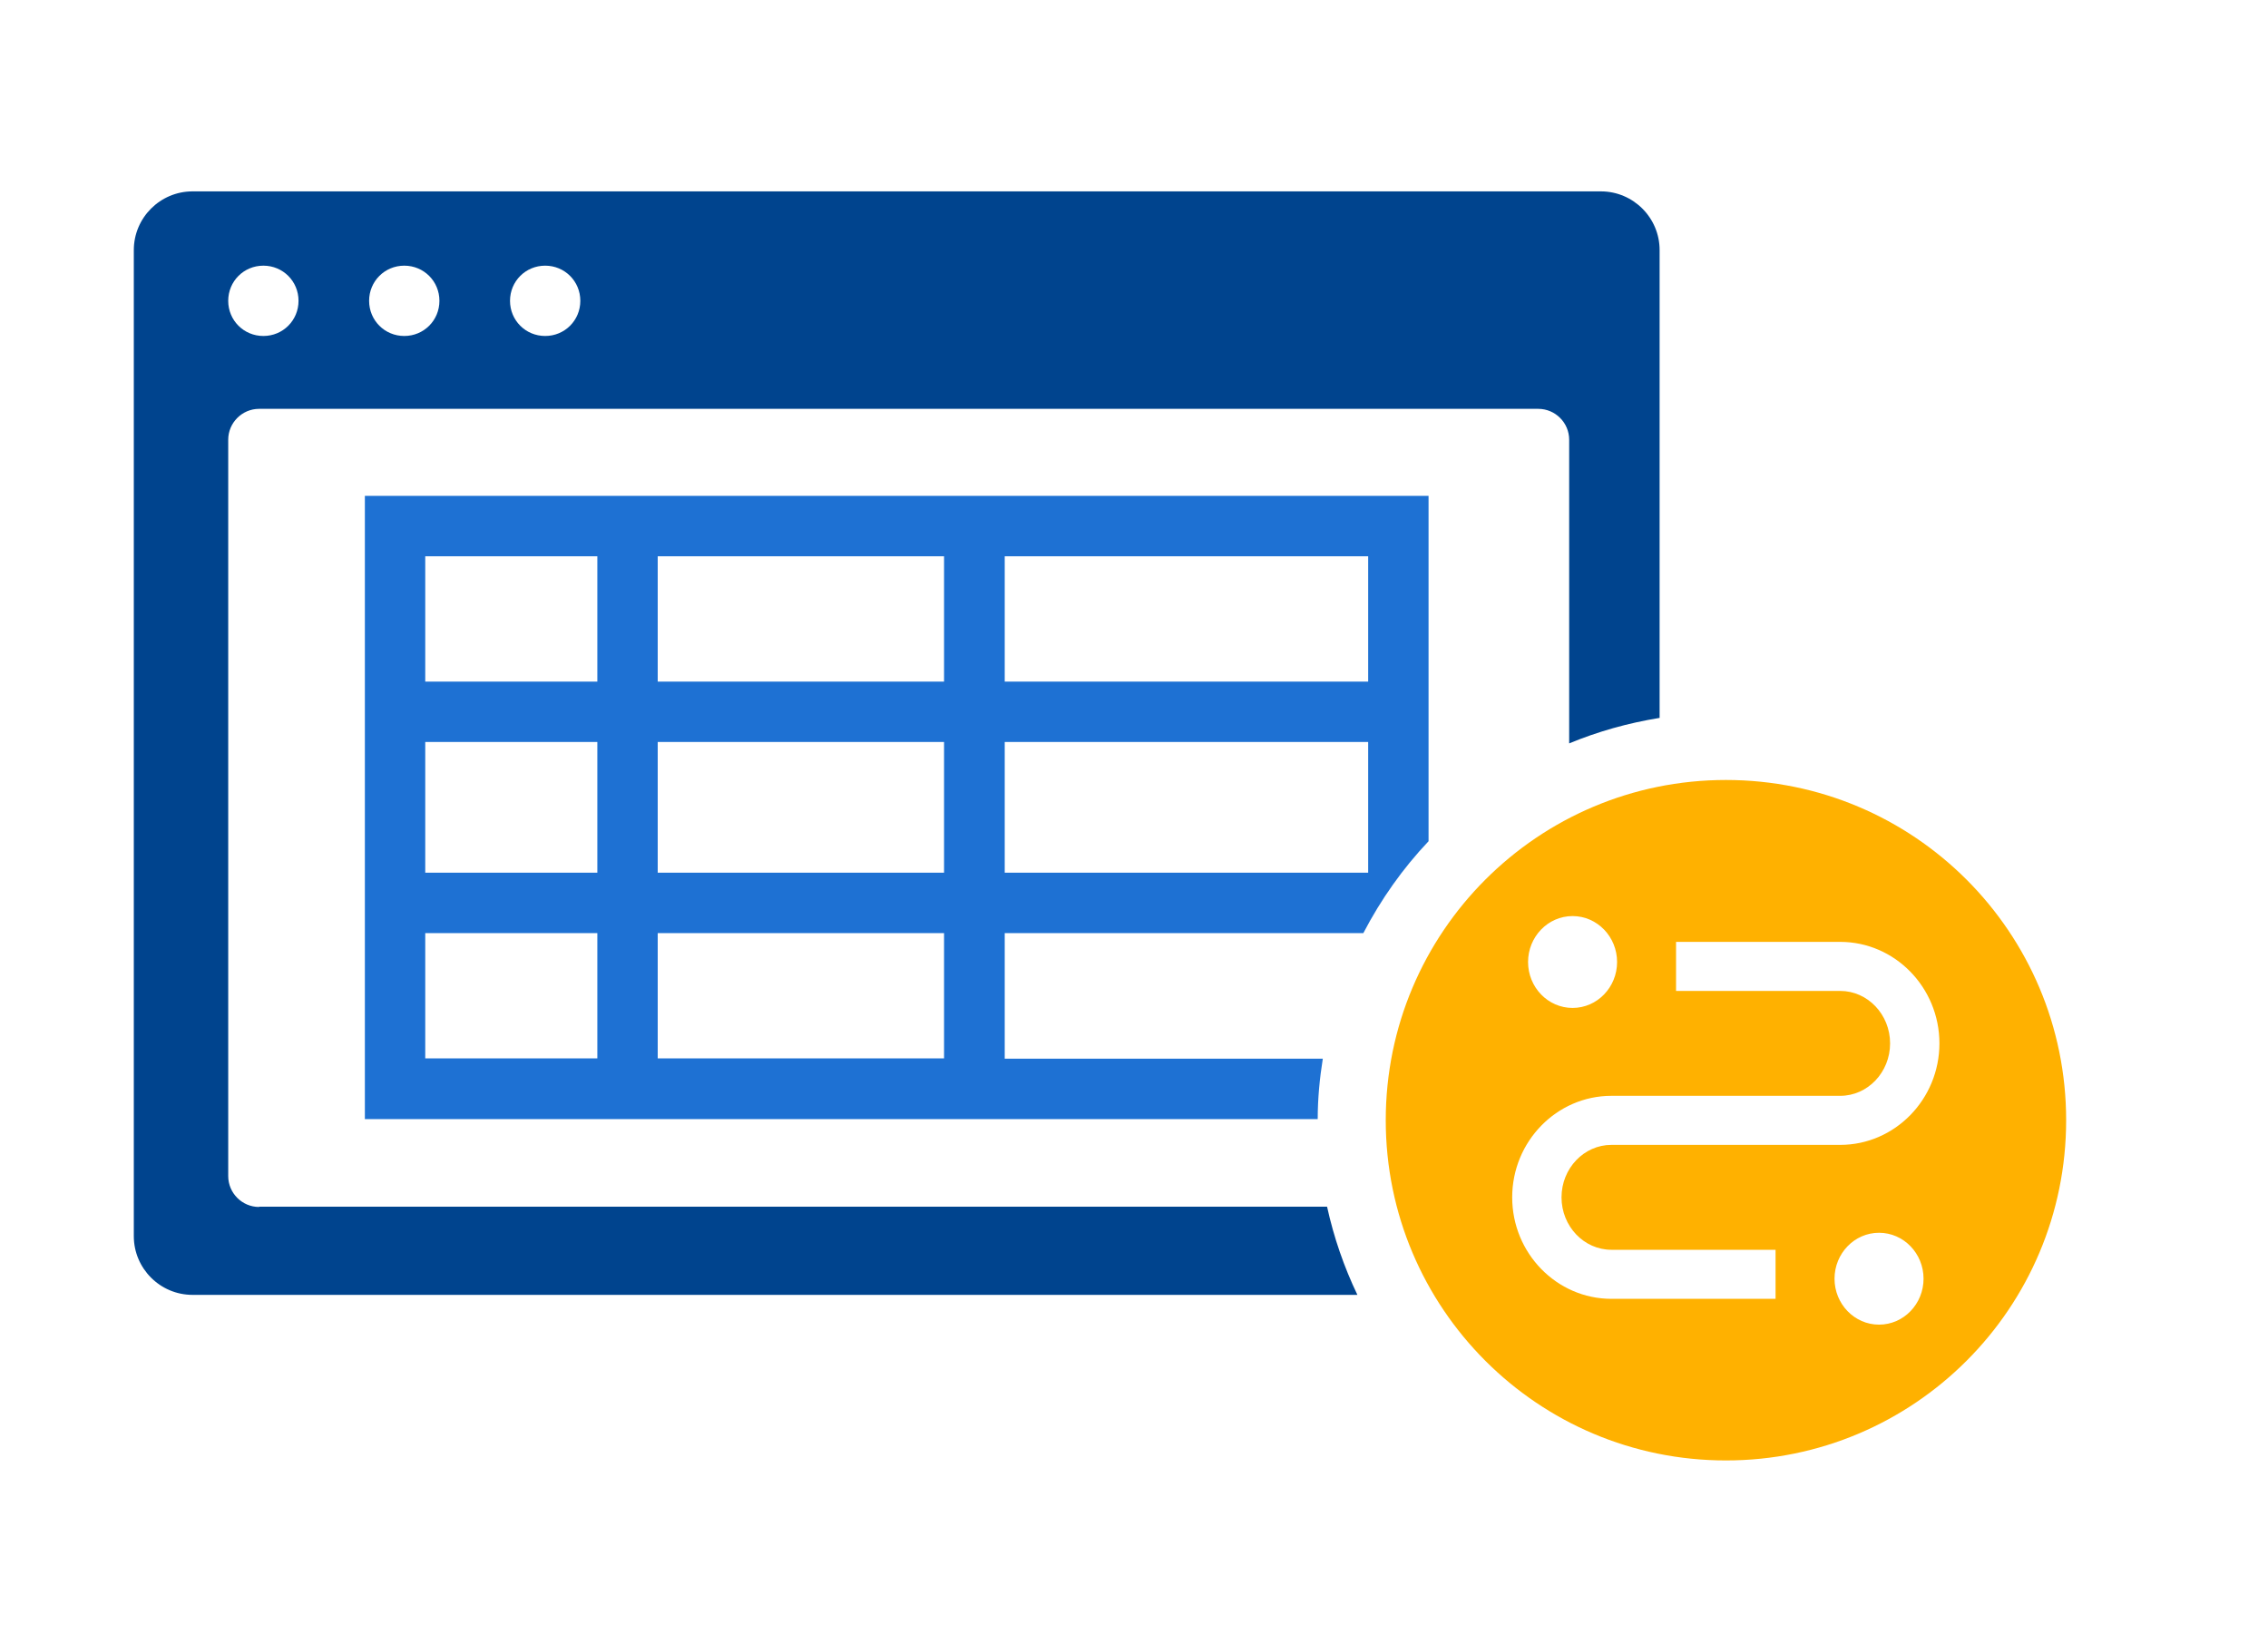
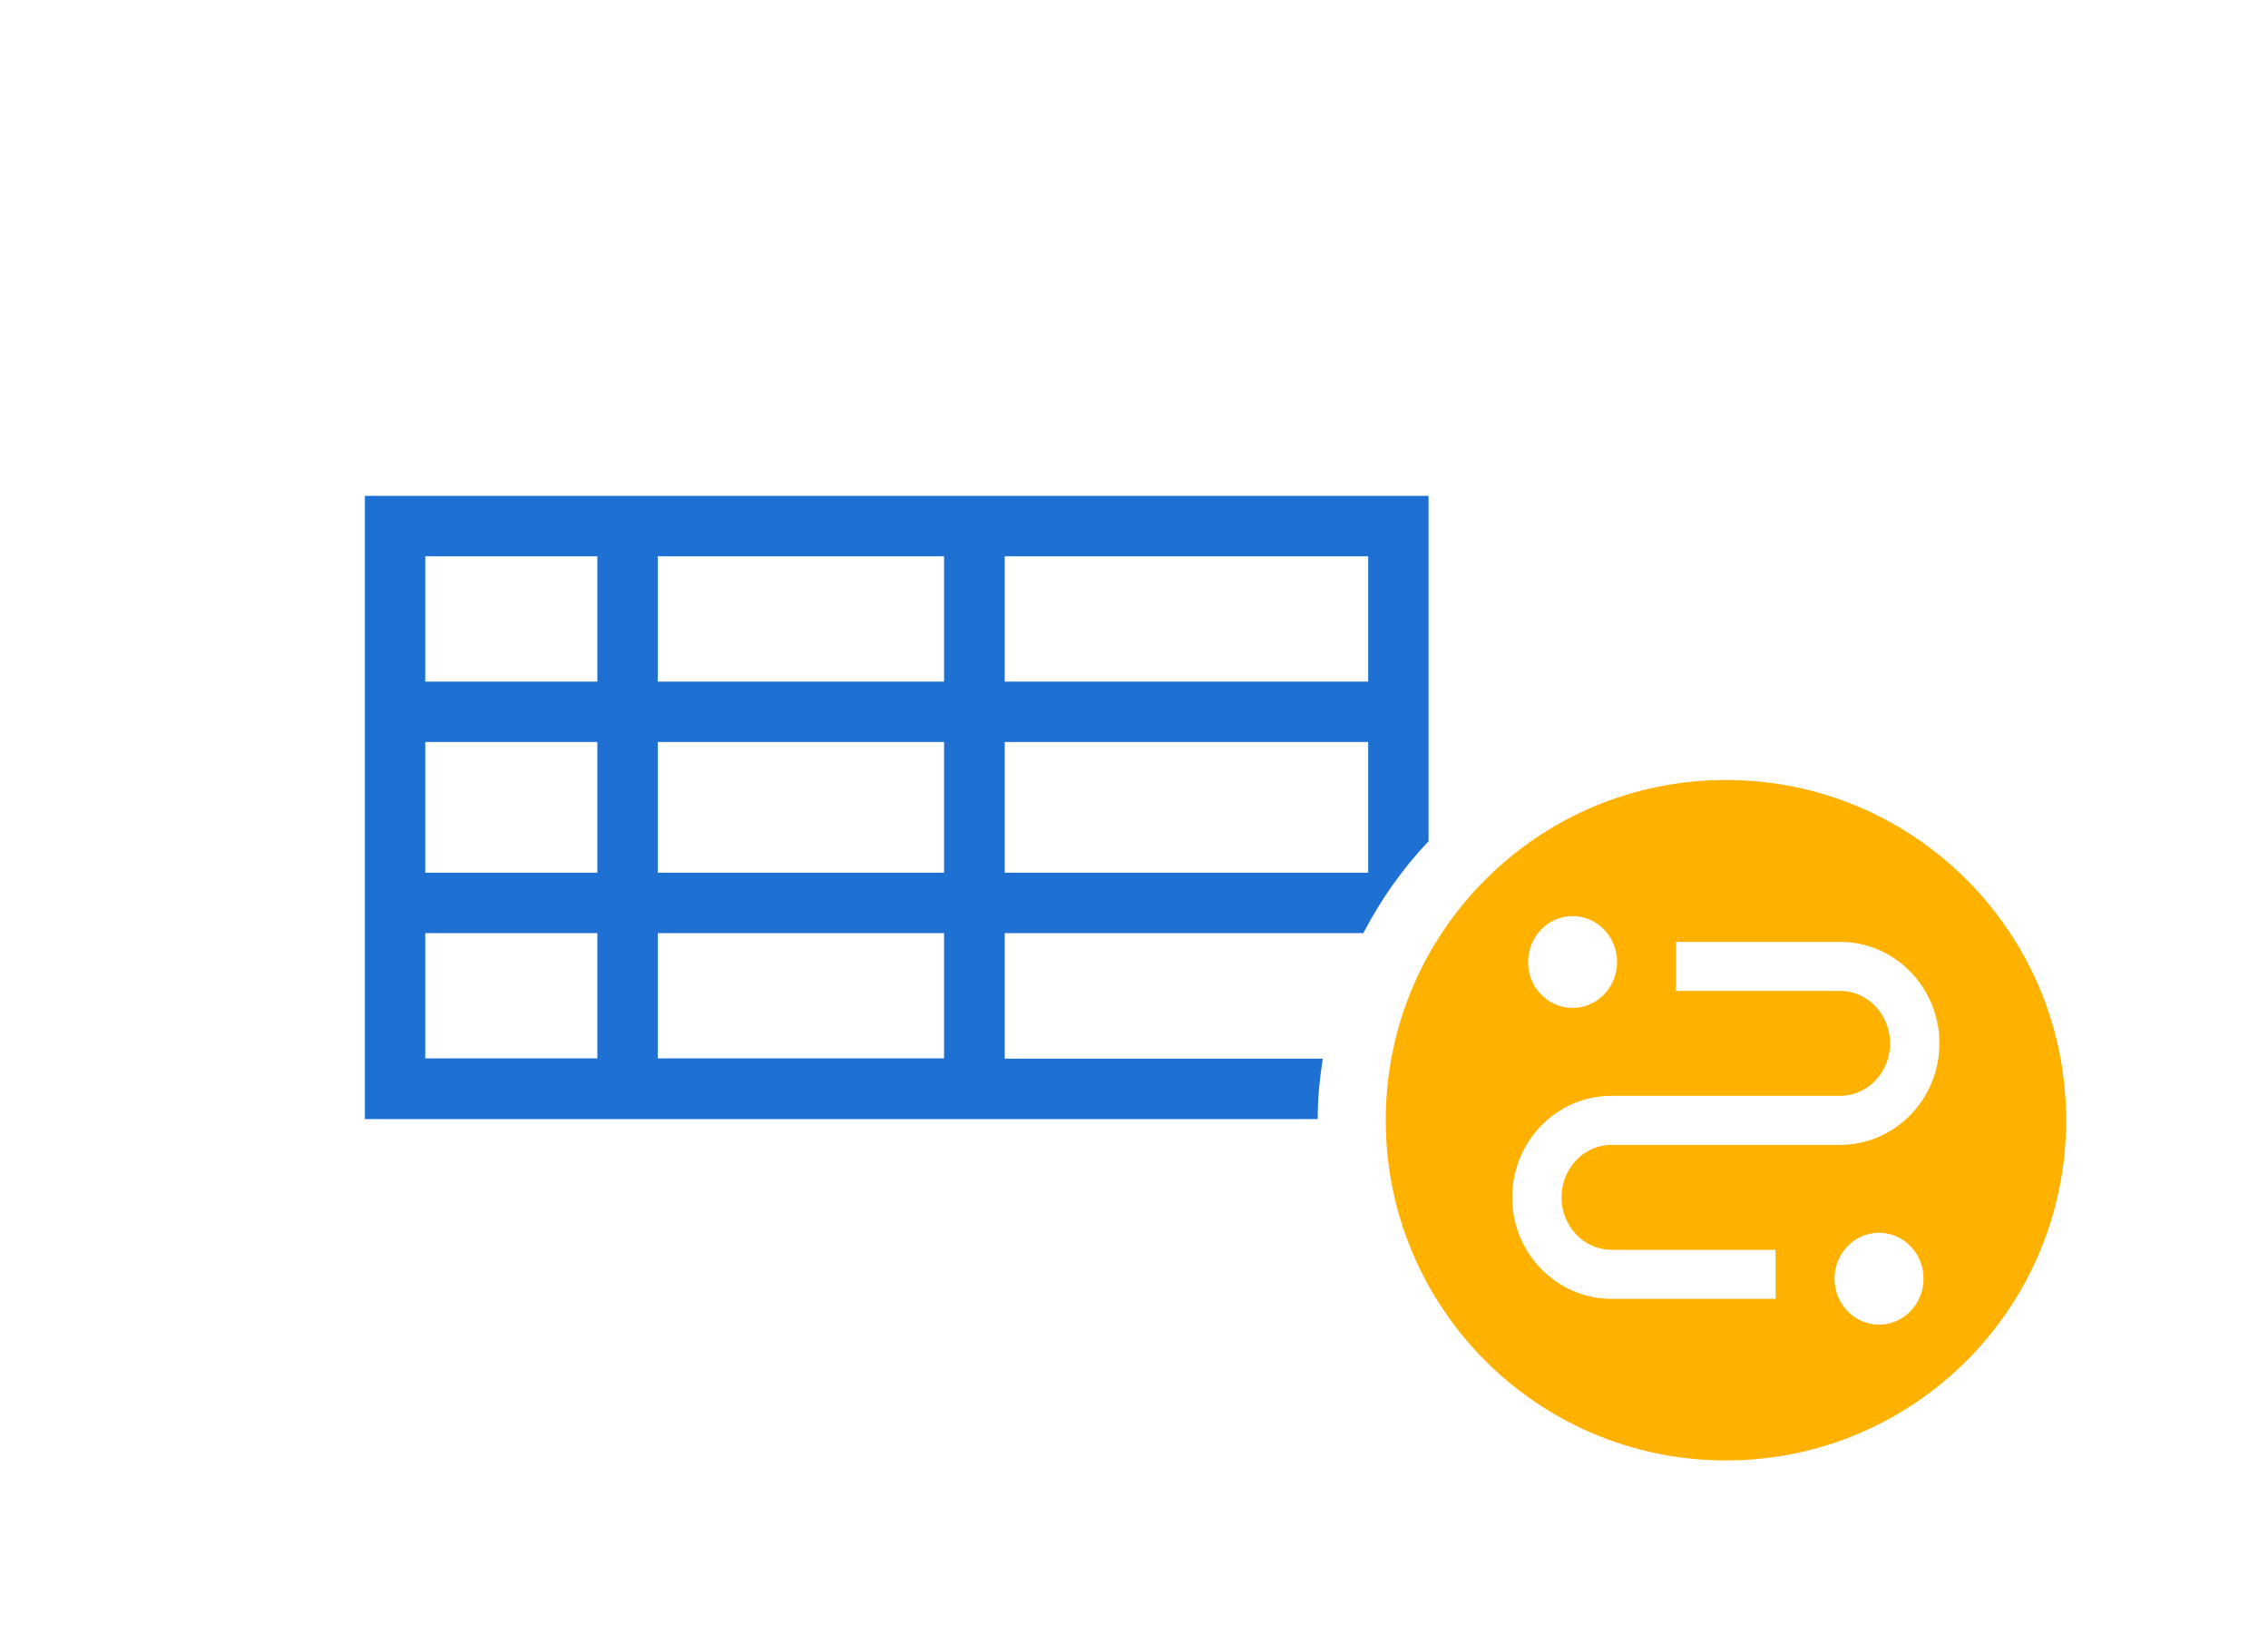
<svg xmlns="http://www.w3.org/2000/svg" viewBox="0 0 80 58">
  <g fill="none">
-     <path d="m0 0h80v58h-80z" />
+     <path d="m0 0h80v58z" />
    <path d="m14.26 11.86c.69 0 1.24-.55 1.24-1.24s-.55-1.24-1.24-1.24-1.24.55-1.24 1.24.55 1.24 1.24 1.24z" />
    <path d="m9.29 11.86c.69 0 1.24-.55 1.24-1.24s-.55-1.24-1.24-1.24-1.24.55-1.24 1.24.55 1.24 1.24 1.24z" />
    <path d="m19.23 11.86c.69 0 1.24-.55 1.24-1.24s-.55-1.24-1.24-1.24-1.24.55-1.24 1.24.55 1.24 1.24 1.24z" />
  </g>
  <path d="m35.44 37.33v-4.42h12.65c.62-1.19 1.39-2.28 2.3-3.24v-12.18h-37.52v21.98h33.61c0-.73.07-1.44.18-2.13h-11.22zm0-17.71h12.82v4.42h-12.82zm0 6.55h12.82v4.61h-12.82zm-14.37 11.16h-6.07v-4.42h6.07zm0-6.55h-6.07v-4.61h6.07zm0-6.74h-6.07v-4.42h6.07zm12.23 13.29h-10.1v-4.42h10.1zm0-6.55h-10.1v-4.61h10.1zm0-6.74h-10.1v-4.42h10.1z" fill="#1e71d3" />
-   <path d="m9.14 42.57c-.6 0-1.09-.49-1.09-1.09v-25.97c0-.6.49-1.09 1.09-1.09h45.12c.6 0 1.09.49 1.09 1.09v10.71c1.01-.42 2.08-.72 3.19-.9v-16.5c0-1.14-.93-2.07-2.07-2.07h-49.68c-1.14 0-2.07.93-2.07 2.07v34.78c0 1.14.93 2.07 2.07 2.07h41.09c-.47-.98-.83-2.02-1.07-3.11h-37.67zm10.09-33.2c.69 0 1.24.55 1.24 1.24s-.55 1.24-1.24 1.24-1.24-.55-1.24-1.24.55-1.24 1.24-1.24zm-4.97 0c.69 0 1.24.55 1.24 1.24s-.55 1.24-1.24 1.24-1.24-.55-1.24-1.24.55-1.24 1.24-1.24zm-4.97 0c.69 0 1.24.55 1.24 1.24s-.55 1.24-1.24 1.24-1.24-.55-1.24-1.24.55-1.24 1.24-1.24z" fill="#00448e" />
  <path d="m60.88 27.51c-6.63 0-12 5.37-12 12s5.37 12 12 12 12-5.37 12-12-5.37-12-12-12zm-5.41 4.8c.87 0 1.57.73 1.57 1.62s-.7 1.62-1.57 1.62-1.57-.73-1.57-1.62.7-1.62 1.57-1.62zm10.81 14.41c-.87 0-1.57-.73-1.57-1.62s.7-1.62 1.57-1.62 1.57.73 1.57 1.62-.7 1.62-1.57 1.62zm-1.37-6.34h-8.07c-.97 0-1.76.83-1.76 1.85s.79 1.85 1.76 1.85h5.79v1.73h-5.79c-1.93 0-3.5-1.61-3.5-3.58s1.57-3.58 3.5-3.58h8.07c.97 0 1.76-.83 1.76-1.85s-.79-1.85-1.76-1.85h-5.79v-1.73h5.79c1.93 0 3.5 1.61 3.5 3.58s-1.57 3.58-3.5 3.58z" fill="#ffb100" />
</svg>